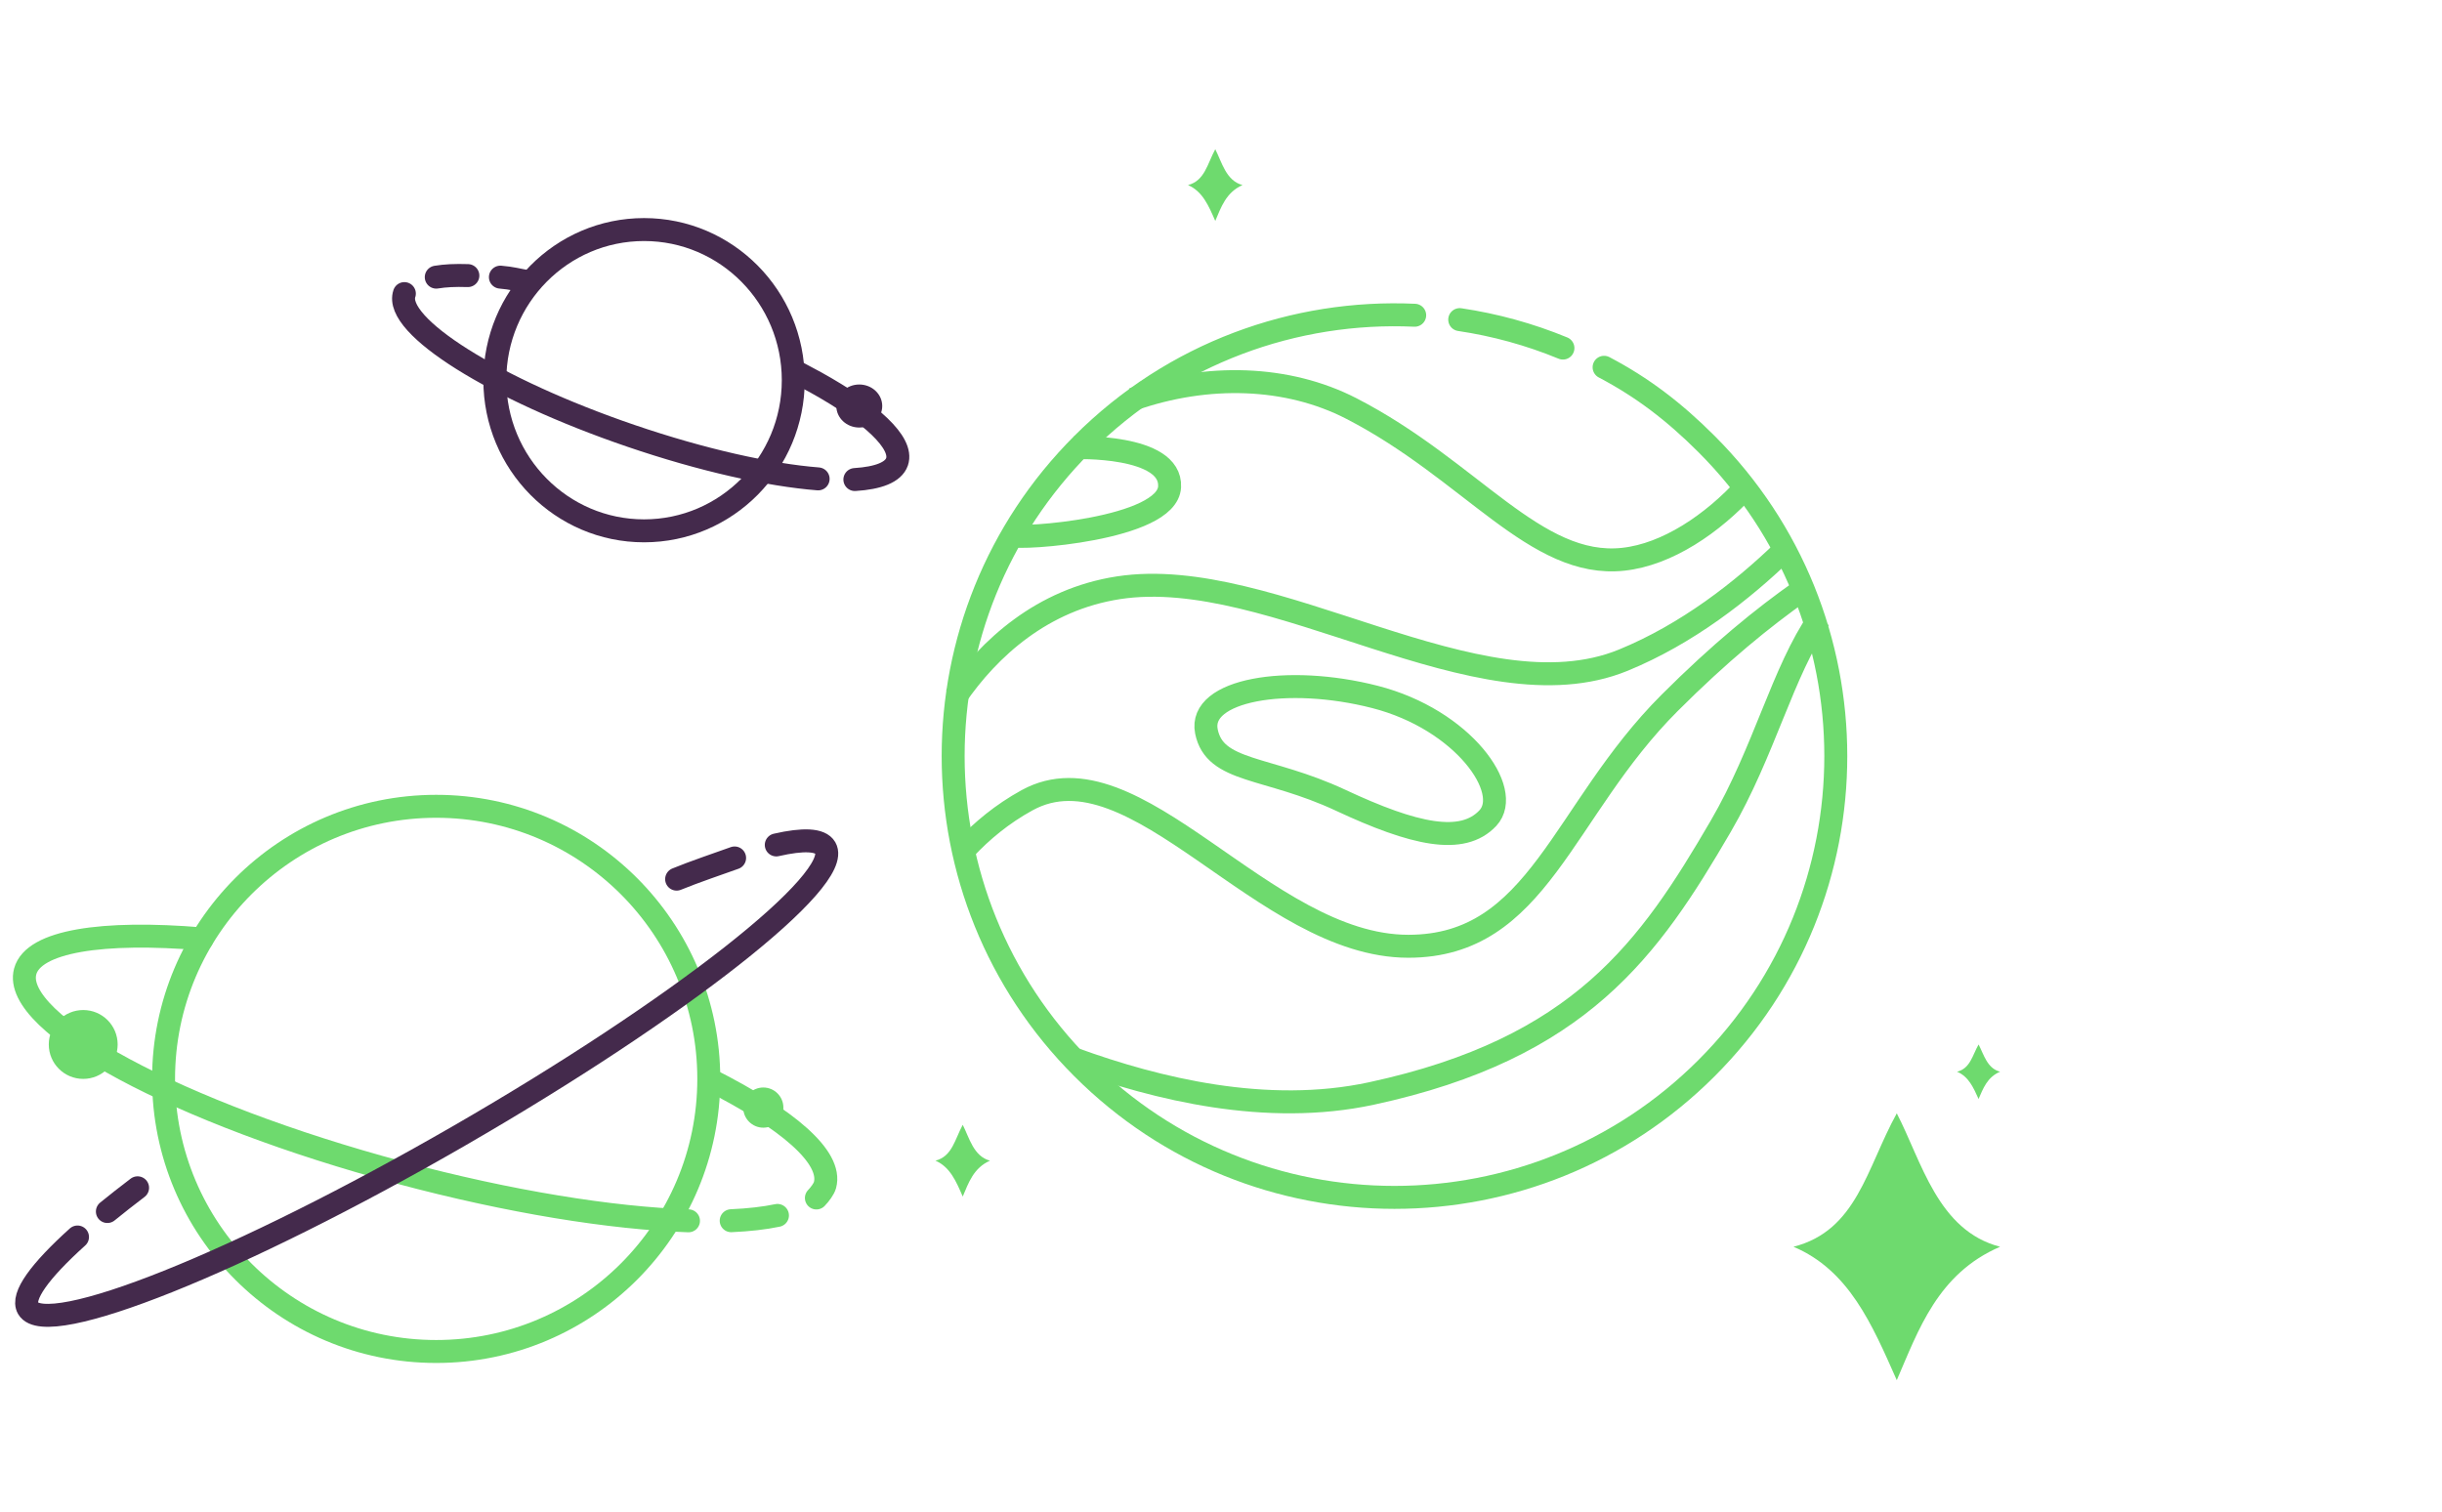
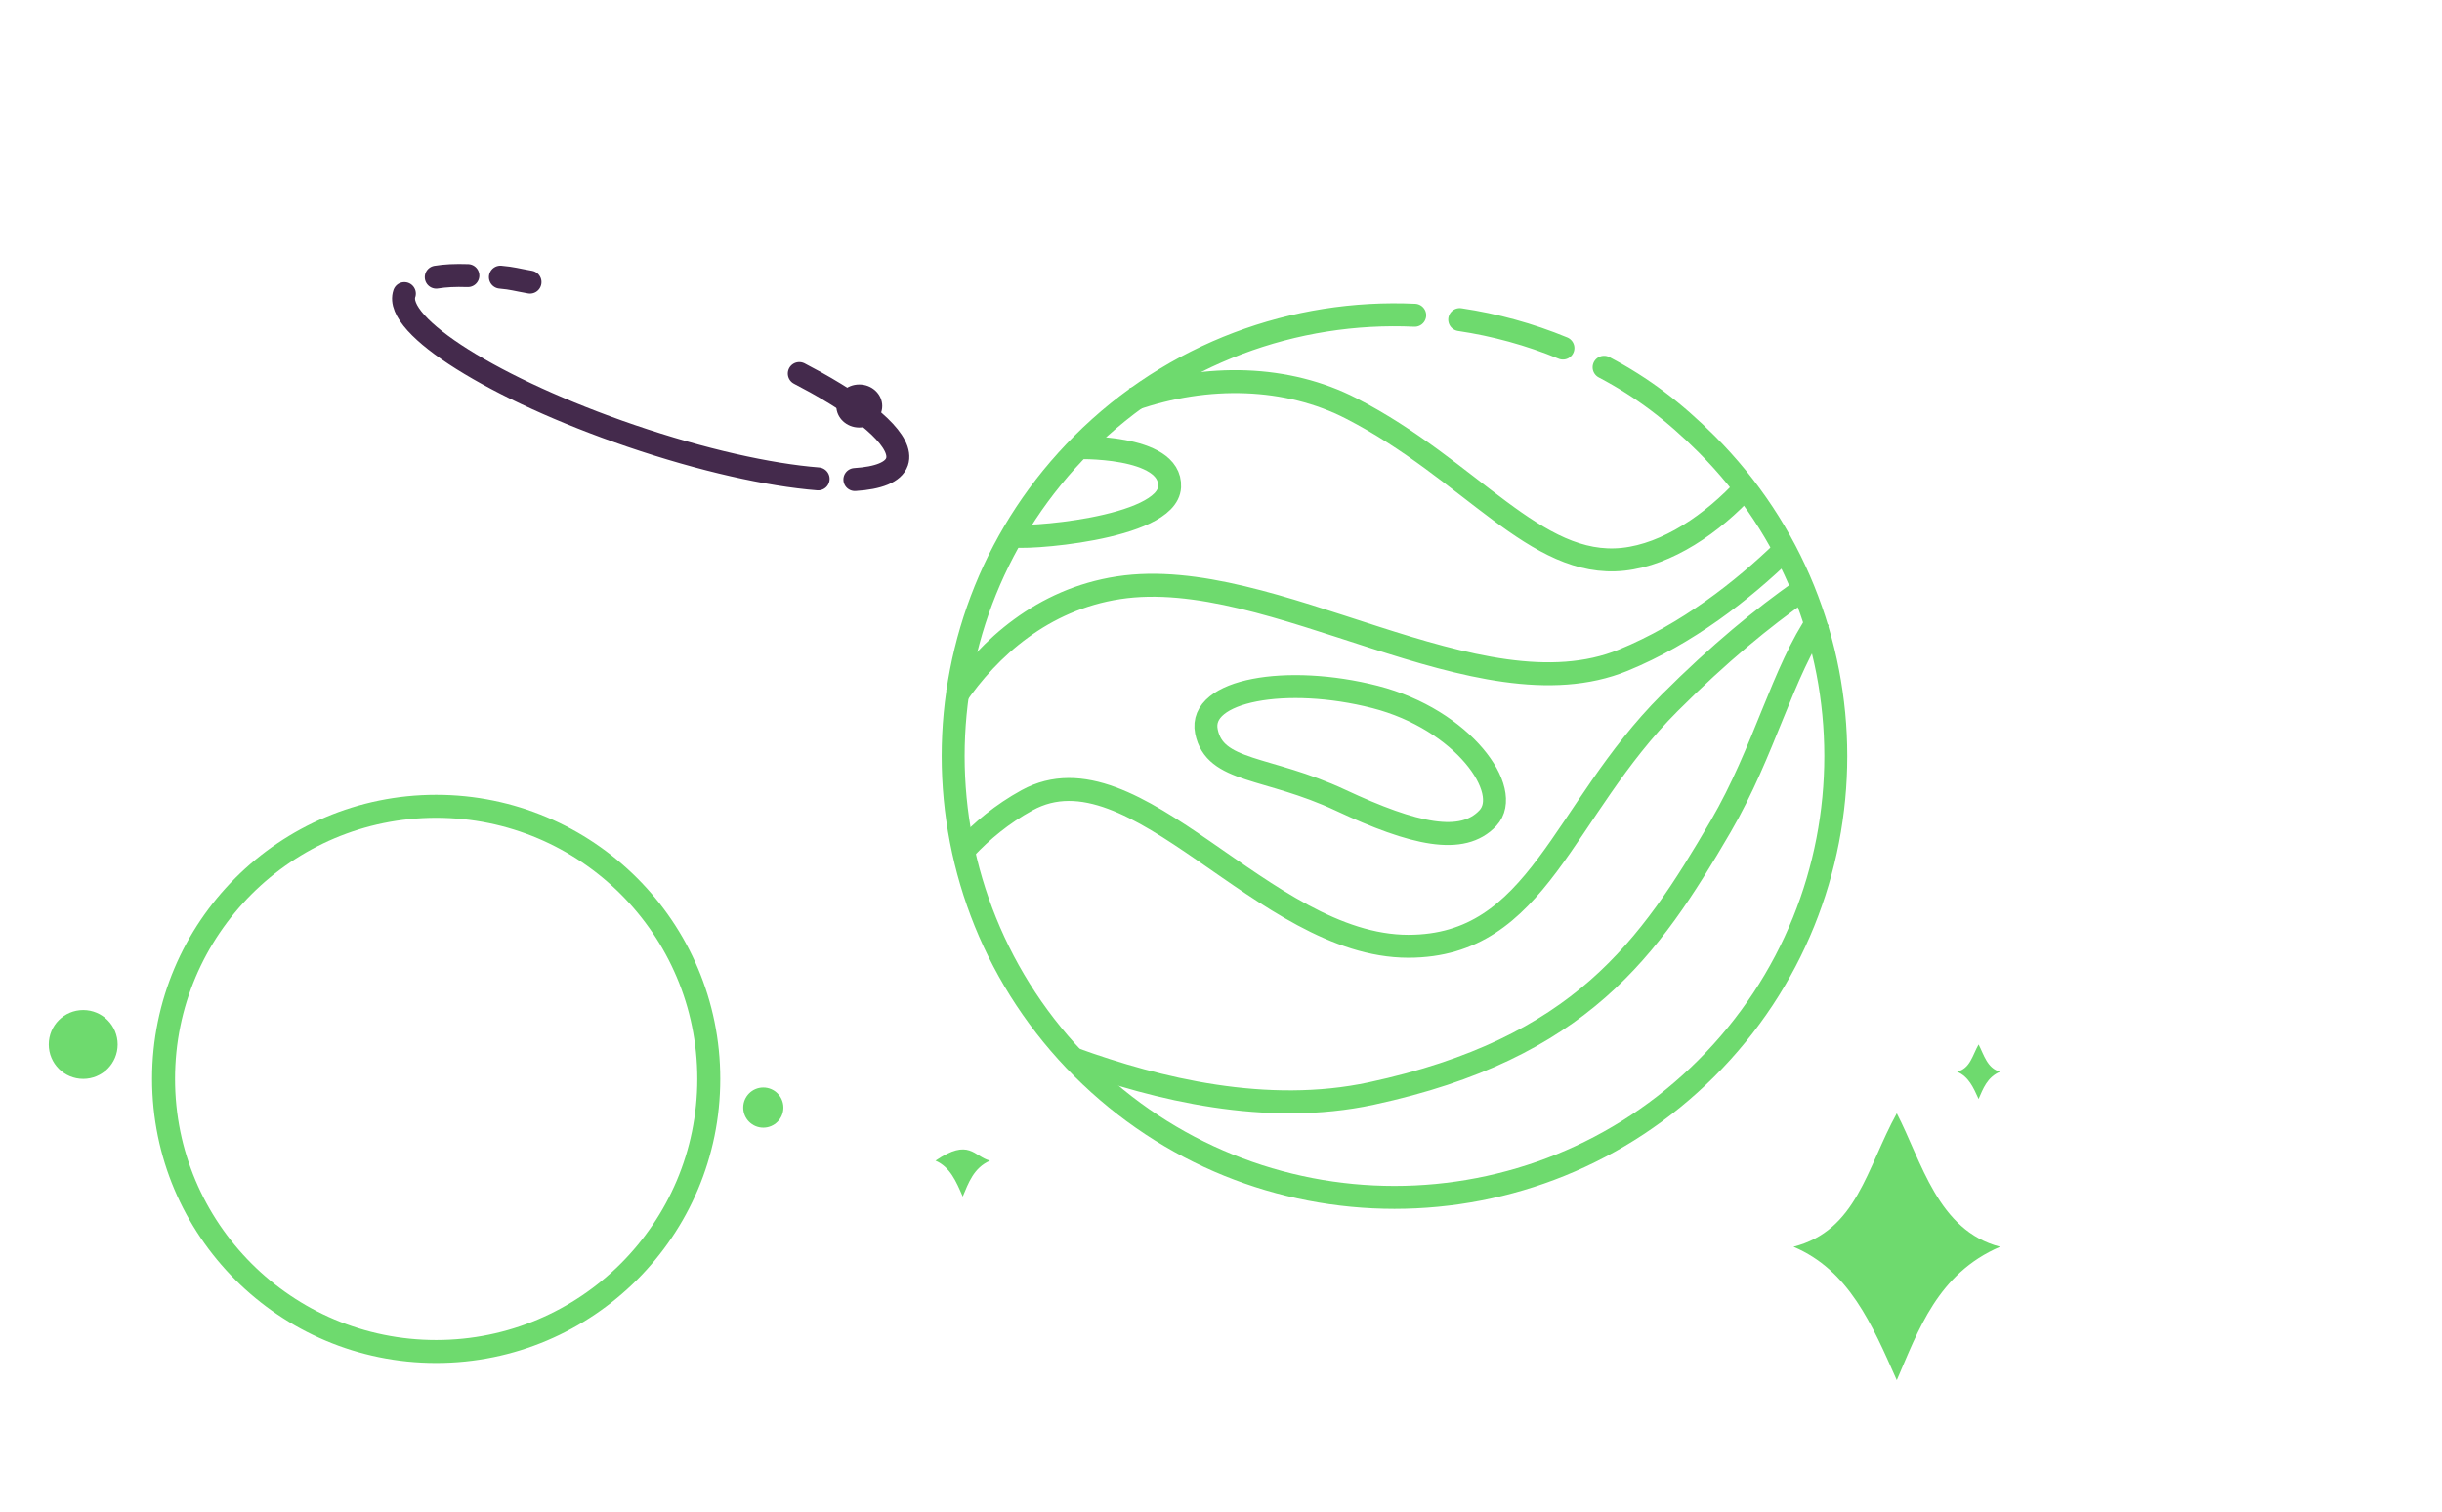
<svg xmlns="http://www.w3.org/2000/svg" width="851" height="527" viewBox="0 0 851 527" fill="none">
  <circle cx="152" cy="376" r="95" stroke="#6EDA6E" stroke-width="8" />
  <path d="M508.691 111.385C520.955 113.208 533.042 116.515 544.66 121.307M559 128C572.393 135.038 583.442 143.489 594.703 154.75C654.764 214.811 654.764 312.189 594.703 372.25C534.642 432.311 437.264 432.311 377.203 372.25C317.142 312.189 317.142 214.811 377.203 154.75C409.026 122.927 451.326 107.965 493 109.865" stroke="#6EDA6E" stroke-width="8" stroke-linecap="round" />
-   <path d="M254.809 425.424C260.942 425.153 266.356 424.54 270.933 423.58M239.926 425.46C213.18 424.566 177.587 418.903 139.37 408.662C62.398 388.038 3.928 356.657 8.774 338.572C11.614 327.972 35.575 324.292 70.42 327.215M247.368 376.288C274.415 389.963 290.106 403.274 287.5 413C287.155 414.288 285.735 416.232 284.5 417.499" stroke="#6EDA6E" stroke-width="8" stroke-linecap="round" />
-   <path d="M47.947 413.952C44.201 416.802 40.686 419.563 37.419 422.221M27.01 431.098C13.893 442.92 7.378 451.802 9.765 455.936C16.134 466.968 83.499 439.999 160.228 395.7C236.958 351.4 293.996 306.545 287.626 295.512C285.908 292.536 279.918 292.319 270.52 294.46M235.792 306.382C241.566 303.994 251.041 300.779 256 299" stroke="#442A4C" stroke-width="8" stroke-linecap="round" />
  <path d="M374.474 156.013C374.474 156.013 408.334 154.798 407.586 169.666C406.839 184.534 355.127 188.094 352.538 186.629M394.755 139.179C420.686 130.121 448.623 130.889 470.912 142.36C512.716 163.874 535.066 198.213 565.694 194.903C580.988 193.251 596.729 182.589 608.537 169.666M333 242.896C344.662 225.91 363.235 208.916 389.789 204.833C443.595 196.558 515.199 250.757 565.694 230.07C587.965 220.946 607.15 205.912 621.57 191.97M336.396 295.715C342.112 289.627 349.145 283.709 357.919 278.89C395.583 258.204 440.284 329.779 490.779 329.779C536.214 329.779 544.172 282.614 581.836 244.964C599.271 227.536 614.312 215.28 627.779 205.815M374.474 369.13C403.03 379.459 441.365 388.977 477.948 381.081C550.794 365.359 574.8 330.606 599.634 287.992C614.872 261.844 621.227 233.982 634 215.59M420.417 254.894C417.52 240.413 448.562 235.035 479.19 242.896C509.818 250.757 527.395 275.58 518.51 285.096C509.625 294.612 492.849 290.888 467.187 278.89C441.526 266.892 423.314 269.374 420.417 254.894Z" stroke="#6EDA6E" stroke-width="8" />
-   <ellipse rx="52" ry="52.5" transform="matrix(-1 0 0 1 224.444 132.5)" stroke="#442A4C" stroke-width="8" />
  <path d="M140.916 102.319C137.096 113.507 172.433 135.697 219.842 151.882C244.762 160.389 268.058 165.544 285.106 166.895M163.045 96.046C158.513 95.897 155.176 96.073 152.028 96.583M297.908 167.123C306.087 166.61 311.354 164.582 312.601 160.929C314.846 154.351 303.555 143.969 284.232 133.24C282.403 132.225 280.502 131.206 278.534 130.187M184.699 98.303C179.716 97.431 178.696 96.97 174.38 96.583" stroke="#442A4C" stroke-width="8" stroke-linecap="round" />
  <ellipse rx="8" ry="7.5" transform="matrix(-1 0 0 1 299.444 141.5)" fill="#442A4C" />
  <circle cx="29" cy="364" r="12" fill="#6EDA6E" />
  <circle cx="266" cy="386" r="7" fill="#6EDA6E" />
  <g filter="url(#filter0_f_2175_6633)">
-     <path d="M433 64.5C427.259 67.018 425.492 72.307 423.5 77C421.217 71.747 419.095 66.695 414 64.5C419.836 62.985 420.716 57.144 423.5 52C425.791 56.499 427.258 62.985 433 64.5Z" fill="#6EDA6E" />
-   </g>
+     </g>
  <g filter="url(#filter1_f_2175_6633)">
    <path d="M697 373.5C692.468 375.413 691.073 379.433 689.5 383C687.698 379.008 686.022 375.168 682 373.5C686.607 372.348 687.302 367.909 689.5 364C691.309 367.419 692.467 372.348 697 373.5Z" fill="#6EDA6E" />
  </g>
  <g filter="url(#filter2_f_2175_6633)">
-     <path d="M345 404.5C339.259 407.018 337.492 412.307 335.5 417C333.217 411.747 331.095 406.695 326 404.5C331.836 402.985 332.716 397.144 335.5 392C337.791 396.499 339.258 402.985 345 404.5Z" fill="#6EDA6E" />
+     <path d="M345 404.5C339.259 407.018 337.492 412.307 335.5 417C333.217 411.747 331.095 406.695 326 404.5C337.791 396.499 339.258 402.985 345 404.5Z" fill="#6EDA6E" />
  </g>
  <g filter="url(#filter3_f_2175_6633)">
    <path d="M697 434.5C675.245 443.865 668.551 463.541 661 481C652.35 461.459 644.307 442.665 625 434.5C647.115 428.864 650.451 407.134 661 388C669.682 404.736 675.241 428.864 697 434.5Z" fill="#6EDA6E" />
  </g>
  <defs>
    <filter id="filter0_f_2175_6633" x="409" y="47" width="29" height="35" filterUnits="userSpaceOnUse" color-interpolation-filters="sRGB">
      <feFlood flood-opacity="0" result="BackgroundImageFix" />
      <feBlend mode="normal" in="SourceGraphic" in2="BackgroundImageFix" result="shape" />
      <feGaussianBlur stdDeviation="2.5" result="effect1_foregroundBlur_2175_6633" />
    </filter>
    <filter id="filter1_f_2175_6633" x="677" y="359" width="25" height="29" filterUnits="userSpaceOnUse" color-interpolation-filters="sRGB">
      <feFlood flood-opacity="0" result="BackgroundImageFix" />
      <feBlend mode="normal" in="SourceGraphic" in2="BackgroundImageFix" result="shape" />
      <feGaussianBlur stdDeviation="2.5" result="effect1_foregroundBlur_2175_6633" />
    </filter>
    <filter id="filter2_f_2175_6633" x="316" y="382" width="39" height="45" filterUnits="userSpaceOnUse" color-interpolation-filters="sRGB">
      <feFlood flood-opacity="0" result="BackgroundImageFix" />
      <feBlend mode="normal" in="SourceGraphic" in2="BackgroundImageFix" result="shape" />
      <feGaussianBlur stdDeviation="5" result="effect1_foregroundBlur_2175_6633" />
    </filter>
    <filter id="filter3_f_2175_6633" x="605" y="368" width="112" height="133" filterUnits="userSpaceOnUse" color-interpolation-filters="sRGB">
      <feFlood flood-opacity="0" result="BackgroundImageFix" />
      <feBlend mode="normal" in="SourceGraphic" in2="BackgroundImageFix" result="shape" />
      <feGaussianBlur stdDeviation="10" result="effect1_foregroundBlur_2175_6633" />
    </filter>
  </defs>
</svg>